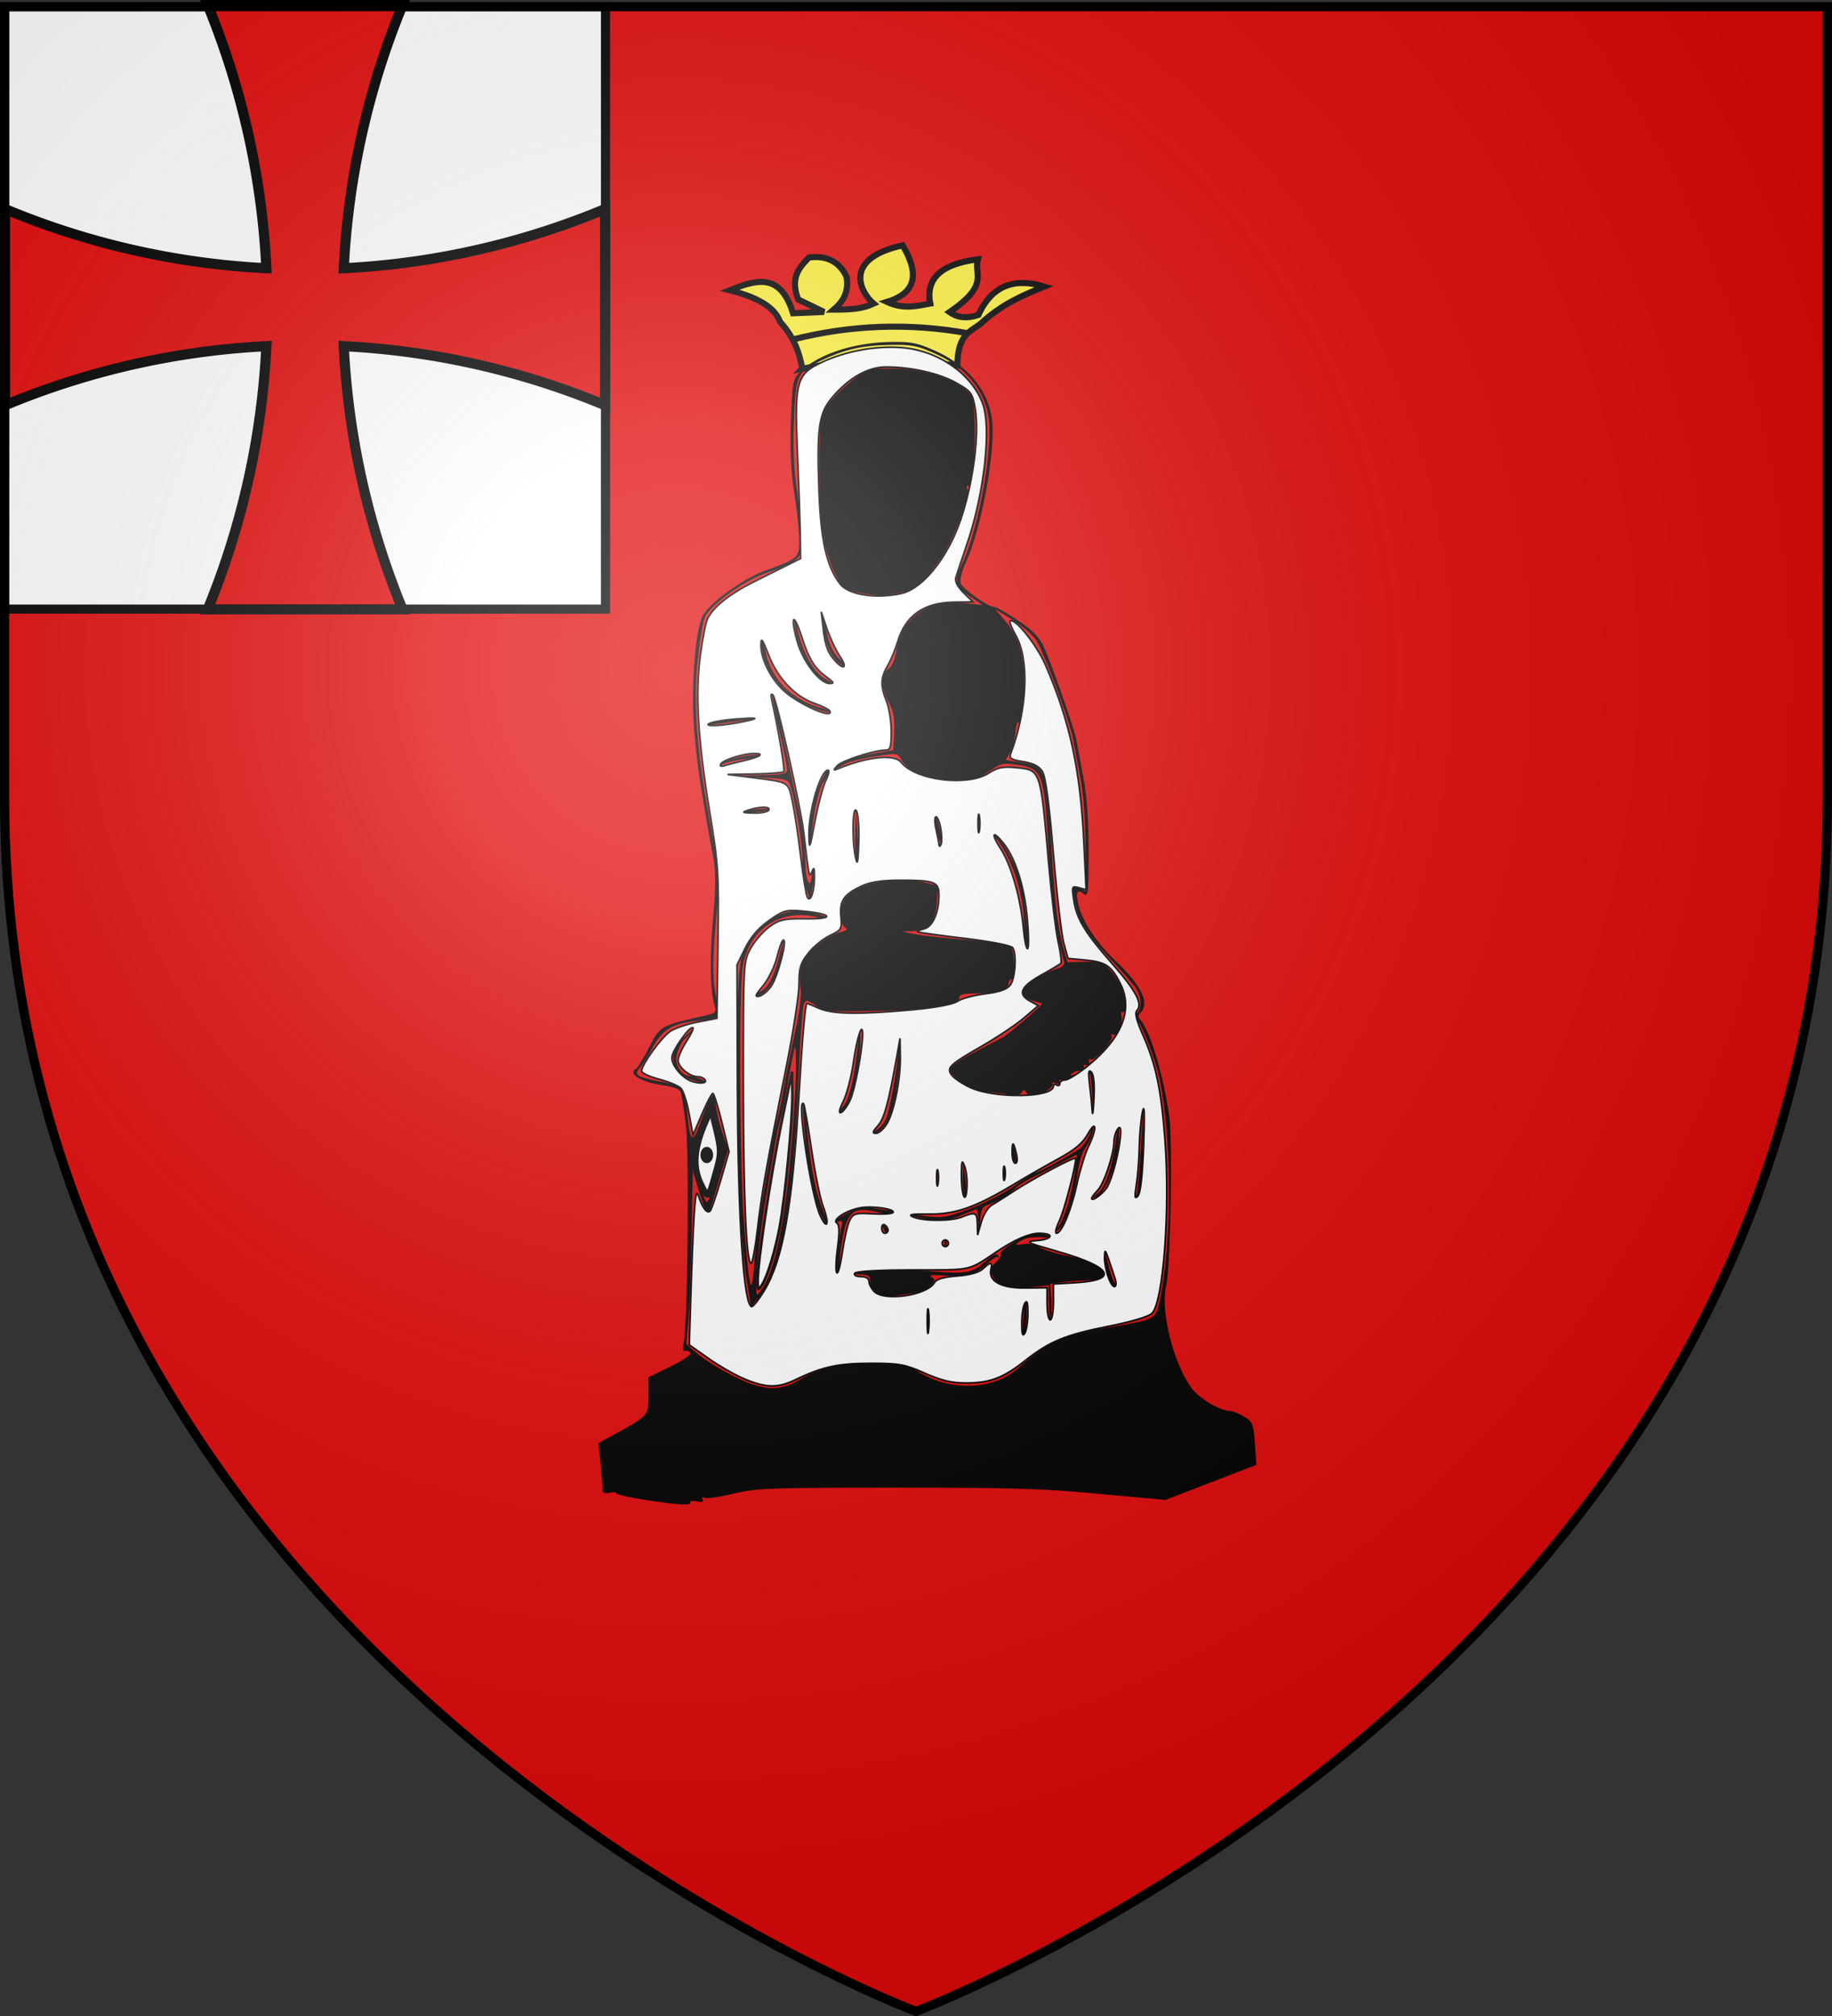
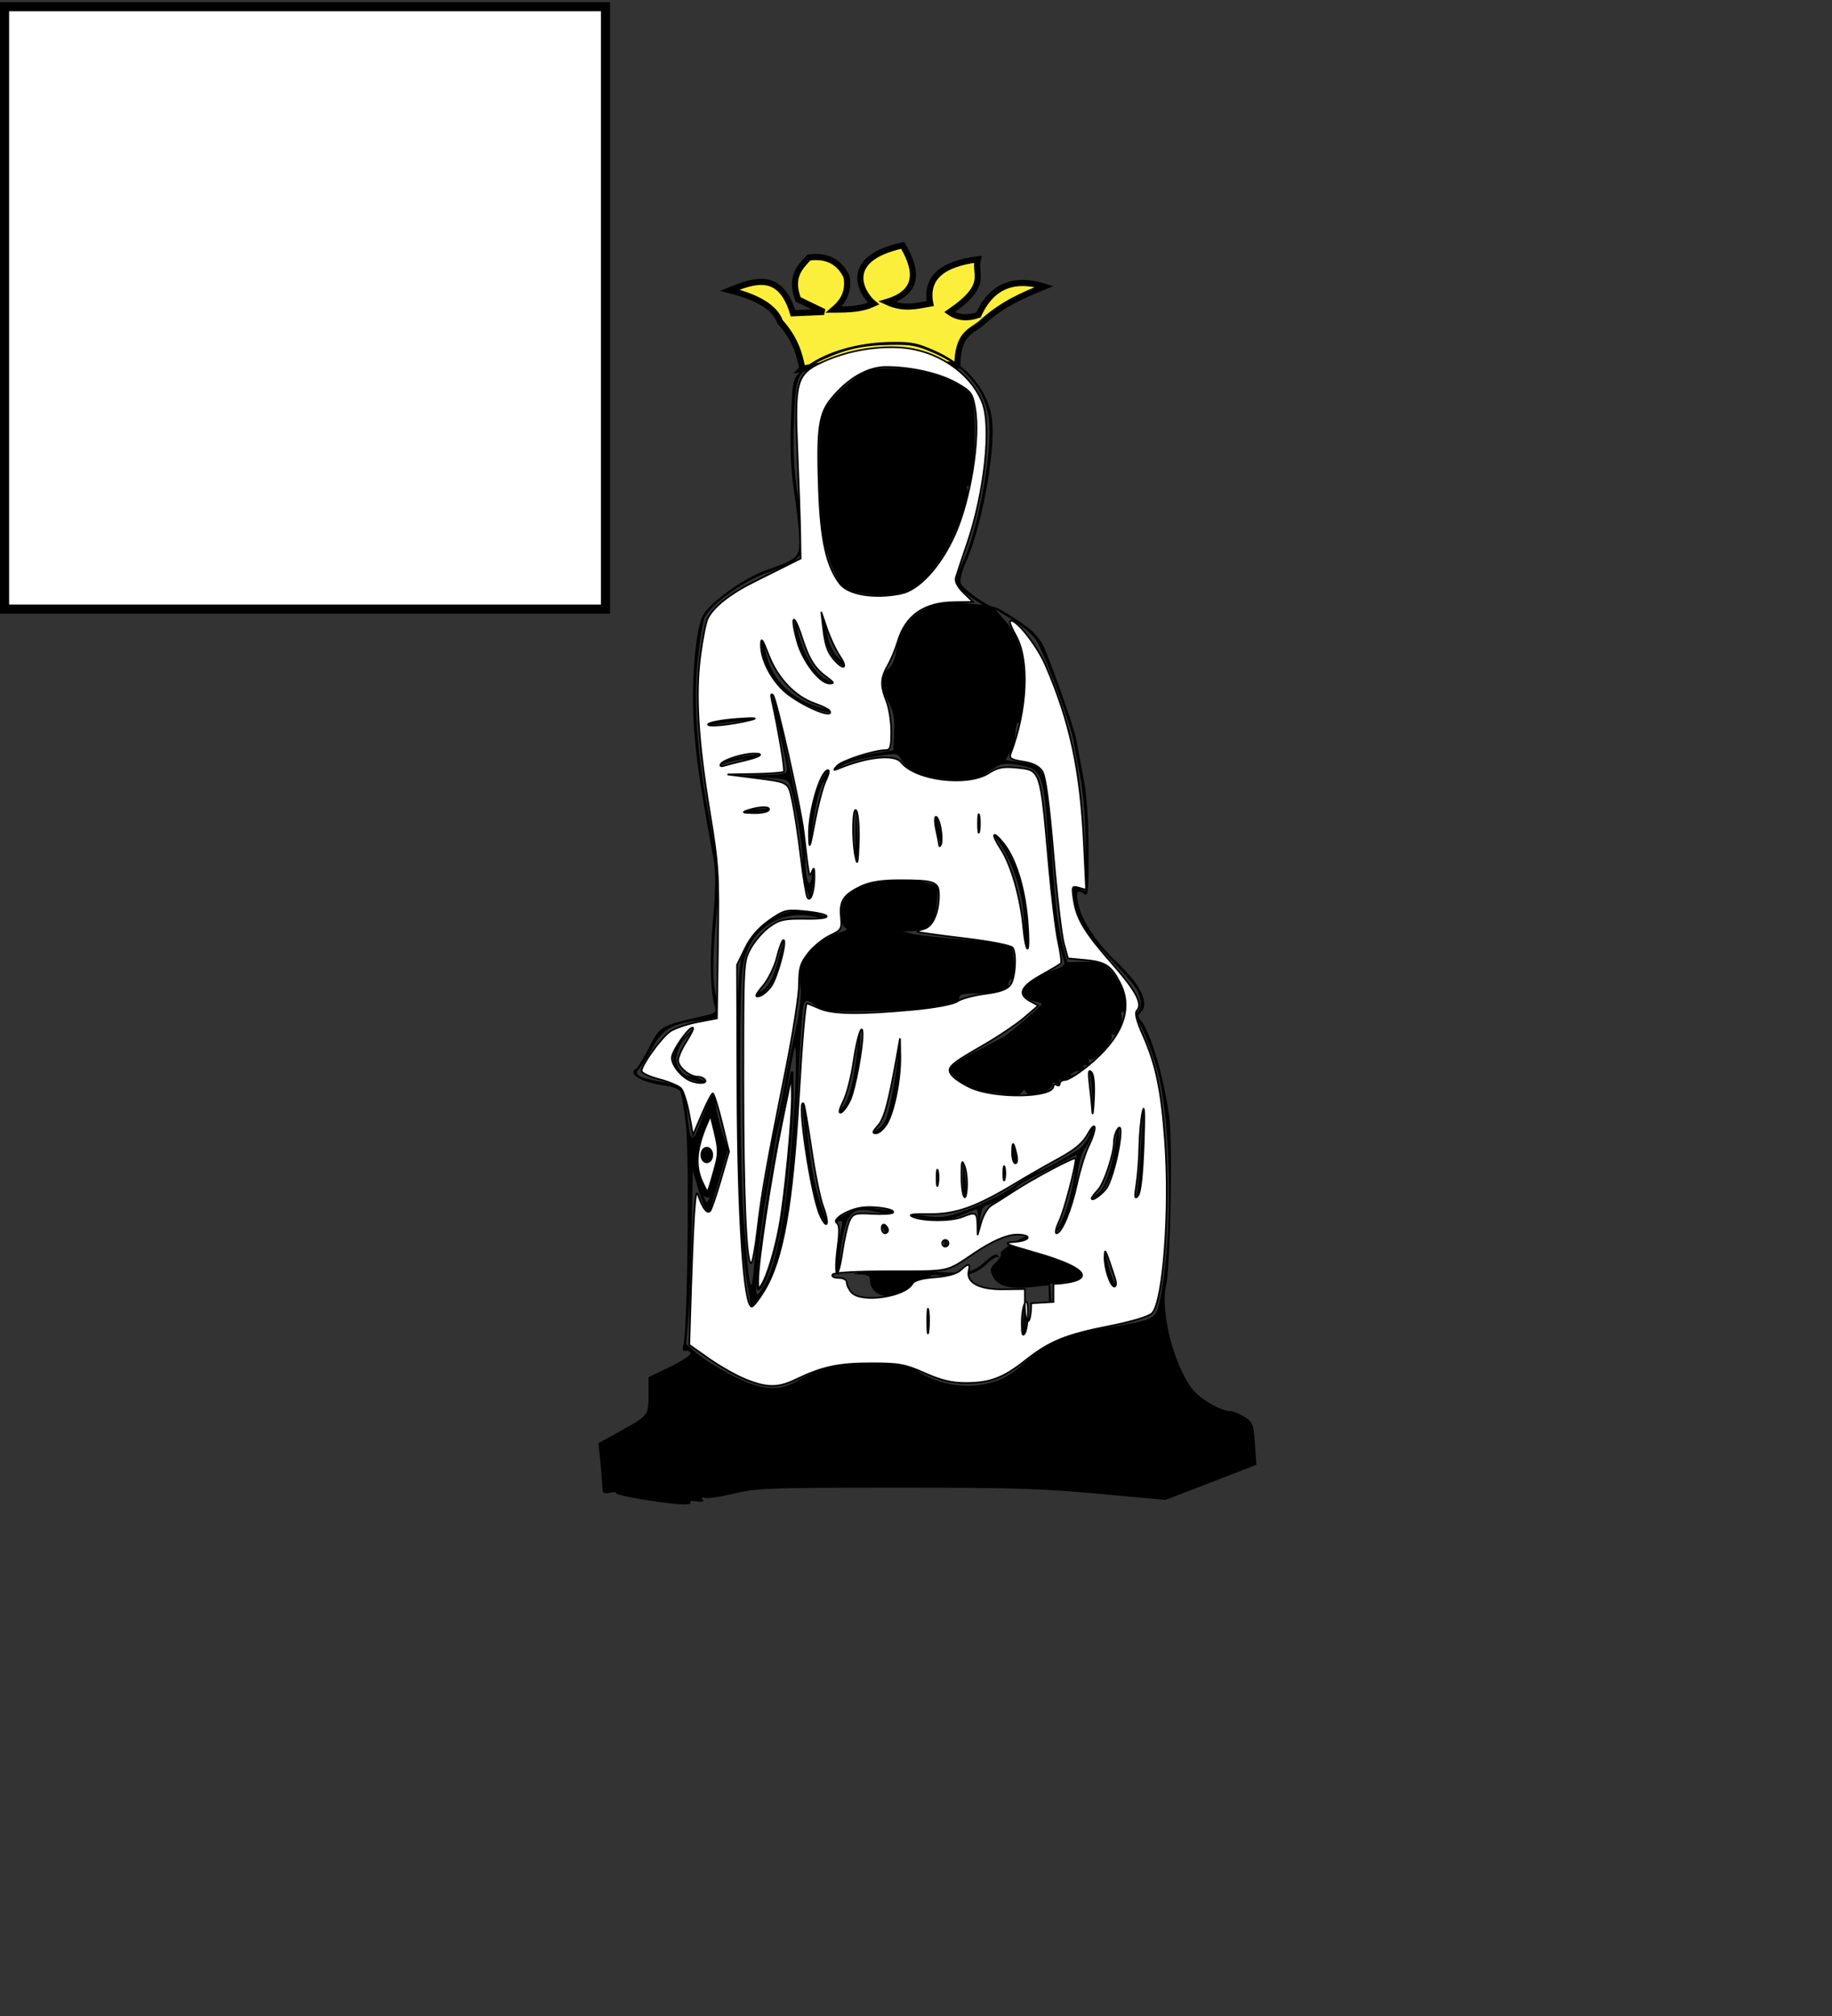
<svg xmlns="http://www.w3.org/2000/svg" xmlns:xlink="http://www.w3.org/1999/xlink" width="600" height="660" version="1.0">
  <rect width="100%" height="100%" fill="#333333" stroke="none" />
  <desc>Flag of Canton of Valais (Wallis)</desc>
  <defs>
    <radialGradient xlink:href="#a" id="b" cx="221.445" cy="226.331" r="300" fx="221.445" fy="226.331" gradientTransform="matrix(1.353 0 0 1.349 -77.63 -85.747)" gradientUnits="userSpaceOnUse" />
    <linearGradient id="a">
      <stop offset="0" style="stop-color:white;stop-opacity:.314" />
      <stop offset=".19" style="stop-color:white;stop-opacity:.251" />
      <stop offset=".6" style="stop-color:#6b6b6b;stop-opacity:.125" />
      <stop offset="1" style="stop-color:black;stop-opacity:.125" />
    </linearGradient>
  </defs>
  <g style="display:inline">
-     <path d="M300 658.5s298.5-112.32 298.5-397.772V2.176H1.5v258.552C1.5 546.18 300 658.5 300 658.5" style="fill:#e20909;fill-opacity:1;fill-rule:evenodd;stroke:none;stroke-width:1px;stroke-linecap:butt;stroke-linejoin:miter;stroke-opacity:1" />
    <g style="fill:#fcef3c;fill-opacity:1;stroke:#000;stroke-width:2.456;stroke-miterlimit:4;stroke-dasharray:none;stroke-opacity:1">
      <path d="M262.94 73.342c29.829 3.527 43.504 11.092 59.73 18.02 4.041-11.899 9.128-11.252 14.014-13.014 10.837-5.014 19.93-5.667 29.03-6.34-9.9-6.992-19.683-7.214-28.696 2.67-4.38.083-8.076-1.201-10.678-4.672 18.84-5.562 13.852-11.123 17.351-16.684-13.763-2.615-22.376.288-23.691 11.011-5.45-.768-10.9-.96-16.35-6.006 15.673.329 14.86-11.256 13.013-19.687-25.1-2.506-21.85 13.189-18.352 18.686-5.28.62-9.87-.692-16.017-2.67 4.456-1.854 8.089-4.738 9.01-11.011q-1.336-10.01-12.013-12.013c-4.807 2.637-9.735 5.113-9.343 14.682l8.342 8.009-12.013-3.337c.336-17.603-10.375-17.361-21.355-16.684 9.084 5.72 15.142 11.744 15.35 18.352 3.556 7.963 3.518 14.488 2.669 20.688z" style="fill:#fcef3c;fill-opacity:1;fill-rule:evenodd;stroke:#000;stroke-width:2.456;stroke-linecap:butt;stroke-linejoin:miter;stroke-miterlimit:4;stroke-dasharray:none;stroke-opacity:1" transform="rotate(-18 430.99 -63.631)scale(.814)" />
-       <path d="M262.94 60.996c23.905 1.59 46.503 7.975 67.738 19.354" style="fill:#fcef3c;fill-opacity:1;fill-rule:evenodd;stroke:#000;stroke-width:2.456;stroke-linecap:butt;stroke-linejoin:miter;stroke-miterlimit:4;stroke-dasharray:none;stroke-opacity:1" transform="rotate(-18 430.99 -63.631)scale(.814)" />
    </g>
  </g>
  <g style="display:inline">
    <path d="M682.248 183.747c.692-.11 1.717-.107 2.277.007s-.006.205-1.259.202c-1.252-.004-1.71-.098-1.018-.209" style="fill:#00f;fill-opacity:1;stroke:none;stroke-width:3;stroke-miterlimit:4;stroke-dasharray:none;stroke-opacity:1" transform="translate(-449.067 15.872)" />
    <path d="M659.606 475.031c-5.177-.835-9.13-1.777-8.785-2.093s-.523-.372-1.928-.124c-2.151.379-2.556.102-2.562-1.75-.004-1.211-.29-4.963-.636-8.339l-.628-6.136 6.432-3.544c9.912-5.461 9.96-5.52 9.96-12.178v-5.85l7.092-3.439c3.901-1.89 6.906-3.902 6.679-4.468-.228-.566-.981-.908-1.674-.759-.89.192-1.067-.489-.603-2.325 1.306-5.162 1.902-61.865.752-71.531-.617-5.177-1.396-10.075-1.732-10.884-.375-.9-2.433-1.715-5.311-2.101-7.463-1.001-12.213-3.807-9.278-5.48.531-.303 2.459-3.462 4.284-7.021 3.604-7.027 3.687-7.075 17.784-10.268 3.842-.87 4.307-1.244 3.753-3.024-1.529-4.919-1.756-15.264-.622-28.395.92-10.662.942-15.71.087-20.408-4.195-23.066-5.234-29.932-6.199-40.956-1.185-13.546.116-32.425 2.617-37.946 1.907-4.212 13.253-12.48 20.836-15.183 10.388-3.704 10.93-4.186 10.93-9.723 0-2.647-.733-9.61-1.629-15.471-1.166-7.635-1.481-14.442-1.11-23.996.506-12.976.594-13.408 3.284-15.998 5.885-5.668 17.563-9.429 29.697-9.564 6.55-.073 8.453.313 14.24 2.892 10.185 4.538 17.03 12.55 18.512 21.67 1.59 9.788-3.159 36.196-8.626 47.964-1.133 2.439-1.812 5.346-1.509 6.46.48 1.768 9.038 7.81 11.06 7.81 1.143 0 9.921 5.609 12.302 7.86 1.17 1.107 2.623 2.865 3.228 3.907 1.956 3.373 10.563 27.635 11.332 31.946.41 2.302 1.465 7.952 2.344 12.555 1.016 5.325 1.604 13.912 1.615 23.598.016 13.538-.153 15.096-1.519 14.05-2.38-1.822-2.863-.46-1.561 4.401 1.37 5.12 6.078 12.014 12.074 17.684 8.227 7.78 11.137 13.878 8.002 16.77-.819.756-.853 1.436-.114 2.28 3.28 3.74 7.42 17.43 9.508 31.428 1.172 7.853.438 49.324-.98 55.476-1.954 8.469 2.364 25.8 8.443 33.894 2.514 3.347 9.362 7.347 12.602 7.36.795.004 2.807.831 4.47 1.84 2.816 1.706 3.059 2.311 3.528 8.803l.504 6.971-14.894 5.74-14.894 5.74-21.9-2.01c-18.84-1.728-28.145-2.006-66.591-1.993-41.76.013-45.224.14-52.807 1.926-4.463 1.052-8.759 1.684-9.545 1.406-.89-.315-1.163-.109-.723.548.483.72-.129.907-1.933.589-1.452-.256-2.4-.108-2.106.33.763 1.14-4.712.808-15.552-.94m51.193-39.153c6.947-4.113 15.932-5.934 26.529-5.378 7.244.38 9.527.887 12.693 2.82 10.514 6.42 24.421 5.883 32.471-1.253 9.371-8.307 15.185-10.918 29.826-13.394 14.857-2.513 15.159-2.663 16.433-8.146 4.211-18.115 4.191-54.463-.04-73.731-1.31-5.96-5.503-16.887-7.243-18.873-.739-.843-.705-1.523.114-2.278 1.64-1.513 1.325-5.38-.67-8.258-.93-1.34-4.737-5.677-8.46-9.636-7.695-8.184-10.565-13.033-11.52-19.468-.65-4.372-.613-4.455 1.503-3.41l2.169 1.07-.018-14.215c-.01-8.761-.63-17.428-1.615-22.587a1416 1416 0 0 1-2.344-12.555c-1.114-6.241-9.937-29.777-12.468-33.257-1.213-1.666-4.674-4.55-7.693-6.407l-5.488-3.377 3.1 3.617c4.478 5.228 6.365 11.236 6.365 20.274 0 8.121-.812 13.79-1.887 13.18-.349-.199-.762 1.32-.918 3.374s-.943 4.908-1.746 6.342l-1.461 2.606 4.266.652c9.034 1.38 9.183 1.78 10.798 28.742 1.114 18.617 1.988 25.619 4.154 33.304l.981 3.483 5.713-.122c5.325-.113 5.907.092 8.549 3.012 2.873 3.176 4.8 7.912 4.811 11.823.003 1.181-.406 1.913-.908 1.627-.503-.287-.703.224-.445 1.135.627 2.211-1.4 6.978-2.66 6.259-.55-.313-.785-.024-.525.642.567 1.449-5.969 8.408-7.002 7.455-.395-.366-.568-.037-.383.73.186.773-.26 1.282-1 1.14-.733-.14-1.047.174-.696.698s.158 1.005-.429 1.07c-.587.063-1.483.168-1.991.232-.509.064-1.302.497-1.765.963-.493.497-.216.565.673.163.831-.376.617-.015-.476.802-1.093.816-2.59 1.27-3.328 1.01-.829-.294-1.065-.064-.62.602.5.744.136.87-1.177.405-1.044-.37-1.587-.385-1.207-.035 1.003.926-3.738 4.111-6.12 4.111-1.114 0-2.255-.523-2.537-1.162-.395-.899-.732-.872-1.484.12-.685.903-1.977 1.092-4.361.638-1.863-.355-5.02-.723-7.013-.818-4.645-.221-12-4.877-12-7.596 0-.684 3.462-3.06 7.693-5.28s8.528-4.489 9.548-5.04c2.096-1.133 13.282-10.737 12.806-10.995-.17-.092-1.67-.58-3.333-1.083-4.318-1.306-3.929-3.98 1.008-6.924 2.217-1.322 5.393-2.833 7.056-3.358 1.877-.591 2.865-1.457 2.604-2.28-2.443-7.724-4.172-20.118-5.159-36.983-1.449-24.753-1.986-26.265-9.762-27.482-4.46-.699-5.67-.557-7.946.93-6.075 3.967-6.867 4.172-14.708 3.815-8.257-.376-13.57-2.633-15.981-6.79-1.098-1.892-1.367-1.914-8.741-.73-4.185.67-8.667 1.86-9.96 2.641-1.294.782-2.709 1.415-3.144 1.407-.435-.01.647-.867 2.406-1.906 1.758-1.04 6.295-2.415 10.08-3.058l6.884-1.169.302-5.837c.228-4.407-.204-6.802-1.764-9.775-2.6-4.956-2.68-9.357-.198-10.971 1.123-.731 2.15-2.96 2.575-5.592 1.838-11.378 10.148-17.237 22.636-15.96l5.683.581-4.285-2.916c-4.854-3.304-5.136-4.637-2.28-10.785 5.415-11.653 10.153-38.107 8.57-47.845-1.47-9.05-7.617-16.337-17.48-20.724-5.854-2.603-7.67-2.967-14.349-2.87-8.947.13-14.577 1.308-21.72 4.543-9.264 4.196-9.573 4.805-10.167 20.064-.371 9.542-.056 16.351 1.11 23.984.896 5.862 1.629 12.843 1.629 15.514 0 5.676-1.327 6.856-11.938 10.62-7.695 2.731-18.618 10.72-20.131 14.725-.591 1.564-1.597 7.844-2.236 13.957-1.325 12.67-.312 28.534 3.005 47.06 1.099 6.139 2.51 14.09 3.137 17.672.839 4.792.848 9.652.034 18.419-1.452 15.647-1.394 22.464.24 28.277 1.508 5.36 1.372 5.496-6.385 6.39-8.217.946-11.495 2.86-14.611 8.531-1.616 2.94-3.621 6.104-4.456 7.03-1.983 2.2-.654 3.018 7.26 4.474 6.912 1.271 7.625 2.184 8.452 10.82.888 9.267 1.714 9.689 4.32 2.21 1.26-3.612 2.827-7.246 3.484-8.075 1.004-1.267 1.231-.933 1.425 2.097.127 1.983 1.088 6.218 2.137 9.412l1.905 5.808-2.542 8.57c-3.537 11.925-3.502 11.827-4.228 11.827-.807 0-4.596-11.993-3.97-12.57.248-.23 1.03 1.667 1.738 4.214s1.61 4.816 2.004 5.04c.395.225 1.88-3.436 3.3-8.135 2.468-8.167 2.513-8.75 1.038-13.195-.849-2.558-1.808-6.313-2.131-8.345l-.589-3.695-1.86 5.555c-1.022 3.055-2.407 6.392-3.077 7.415-.842 1.286-1.307 8.938-1.505 24.78-.158 12.607-.644 27.255-1.082 32.552l-.795 9.631 3.303 2.79c4.106 3.47 13.32 8.636 18.357 10.294 6.081 2.002 10.189 1.62 15.334-1.426m41.758-18.633c0-5.371.167-7.568.37-4.883.204 2.686.204 7.08 0 9.765s-.37.489-.37-4.882m31.586-.465c.608-8.505 1.146-9.803 1.157-2.79.005 3.069-.358 6.417-.807 7.44-.474 1.081-.62-.866-.35-4.65m8.501-5.468-.137-6.398-5.896.615c-7.004.731-10.829-.383-12.428-3.62-.993-2.011-.843-2.666 1.03-4.506 1.205-1.184 1.93-2.393 1.612-2.687-.89-.82 6.002-5.342 9.588-6.29 1.937-.513 4.051-.502 5.396.029 2.153.85 2.145.87-.31.777-4.814-.18-6.681.118-8.532 1.366-1.678 1.133-1.544 1.213 1.36.82 1.958-.266 3.895.089 4.944.903.948.737 5.126 2.058 9.284 2.937 8.456 1.787 12.76 4.17 11.782 6.522-.432 1.04-1.858 1.514-4.553 1.514-2.158 0-5.914.251-8.348.559l-4.425.558.34 4.43c.187 2.437.136 5.43-.115 6.65-.25 1.22-.516-.66-.592-4.18m-98.743-6.28c-2.287-13.758-3.476-37.307-3.397-67.306.097-36.686.434-40.713 3.783-45.185 6.937-9.264 13.567-11.918 22.717-9.096 5.476 1.69 5.736 2.706.298 1.164-12.633-3.582-23.784 4.1-25.127 17.31-1.118 10.992-.786 65.282.5 81.844 1.815 23.36 2.488 26.1 3.43 13.95.416-5.37 1.672-14.996 2.791-21.39s2.395-13.928 2.836-16.741 1.282-6.79 1.87-8.835c.59-2.046 1.596-6.86 2.238-10.696s2.253-11.872 3.582-17.858c1.59-7.165 2.206-12.288 1.804-14.997-.345-2.32-.087-5.582.593-7.481 1.357-3.793 8.06-9.373 12.492-10.4 1.575-.364 2.428-.92 1.895-1.237-1.827-1.085-2.392-4.792-1.226-8.05.854-2.389 2.292-3.793 5.365-5.24 5.113-2.41 15.618-3.258 21.661-1.75l4.358 1.088-.455 5.67c-.513 6.399-2.827 8.969-8.26 9.177l-3.025.116 3.528.778c1.94.429 9.652 1.29 17.137 1.913s14.078 1.462 14.65 1.862c1.38.967 1.825 11.067.487 11.067-.563 0-1.024.639-1.024 1.419 0 1.967-4.166 3.232-10.65 3.232-4.083 0-5.479.339-5.479 1.332 0 .733-.794 1.541-1.764 1.796-6.047 1.59-14.659 2.42-27.47 2.65-13.765.246-14.801.14-17.787-1.822-2.93-1.926-3.227-1.96-3.905-.463-.403.892-1.104 10.202-1.557 20.688-2.023 46.767-5.625 66.561-13.857 76.141l-1.893 2.203zm5.714-.575c2.594-4.744 4.804-13.493 6.637-26.274 1.75-12.2 3.646-37.49 3.486-46.486-.1-5.616-.167-5.788-.908-2.341-.44 2.046-1.329 6.859-1.975 10.695s-1.656 8.65-2.244 10.696-1.43 6.022-1.872 8.835c-.441 2.813-1.722 10.347-2.847 16.74-2.153 12.242-3.876 31.622-2.811 31.622.345 0 1.485-1.57 2.534-3.487m36.669 2.972c-1.28-.826-2.245-2.427-2.245-3.723 0-2.033-.45-2.285-4.284-2.397-2.483-.073-.47-.487 4.788-.984 5.294-.501 13.03-.526 18.572-.06 12.29 1.034 14.393.683 18.627-3.11 2.489-2.23 3.727-2.813 4.238-1.993.397.636.387.88-.022.543-.409-.338-2.022.62-3.586 2.13-3.543 3.42-7.154 4.408-14.188 3.878-3.893-.292-5.066-.139-4.023.527 1.266.81 1.212 1.206-.39 2.84-1.025 1.043-3.275 2.096-5.001 2.337s-4.736.67-6.69.951c-2.353.34-4.309.022-5.796-.939m76.406-4.097c-.581-1.003-1.278-3.828-1.549-6.278l-.492-4.455 1.289 5.115c.708 2.813 1.643 5.638 2.077 6.278s.55 1.162.26 1.162-1.003-.82-1.585-1.822m-89.377-8.176c.36-3.453.947-7.497 1.303-8.987.542-2.263.375-2.613-1.012-2.122-3.08 1.09-1.692-.19 2.9-2.672 3.543-1.916 5.288-2.325 7.813-1.831 1.788.349 4.475.709 5.972.8 1.53.092 2.34.516 1.85.968s-3.08.281-5.915-.39c-7.594-1.795-9.561-.262-11.232 8.75-.712 3.841-1.072 8.06-.8 9.373.272 1.314.039 2.389-.52 2.389-.644 0-.775-2.286-.359-6.278m35.079-3.952c0-1.28.229-1.802.508-1.163.28.64.28 1.686 0 2.325s-.508.116-.508-1.162m-19.692-4.222c-.973-2.338-.686-2.942.503-1.056.588.933.857 1.893.598 2.132-.26.24-.755-.244-1.1-1.076m30.803-2.986c-.1-2.174-.359-3.953-.575-3.953-.217 0-2.372.828-4.789 1.84-5.254 2.2-8.751 2.305-15.483.47-3.208-.875-3.758-1.18-1.512-.84 10.481 1.587 10.754 1.565 19.28-1.549 4.643-1.696 11.304-5.092 14.803-7.547 3.498-2.456 6.732-4.465 7.186-4.465.853 0 9.87-4.88 13.998-7.577 1.29-.842 3-3.353 3.802-5.58 1.316-3.655 1.405-3.732.919-.793-.297 1.79-1.399 4.336-2.449 5.658-1.065 1.341-2.202 4.836-2.572 7.906-.908 7.527-4.18 17.539-6.24 19.097-1.585 1.199-1.591 1.129-.09-1.04 2.076-3 4.456-11.084 5.307-18.029l.67-5.473-4.877 2.558a553 553 0 0 1-9.414 4.805c-2.495 1.236-4.995 2.757-5.556 3.38-1.577 1.753-6.84 4.986-9.28 5.7-1.762.516-2.27 1.505-2.57 5.014l-.376 4.37zm-50.935-.93c-2.429-4.406-4.6-14.217-5.762-26.031-.616-6.261-.922-11.911-.681-12.556.24-.645.752 2.594 1.136 7.198 1.112 13.316 2.673 21.873 5.135 28.13 2.428 6.173 2.497 7.476.172 3.259m46.342-7.244c-.346-.831-.557-3.884-.47-6.783l.158-5.272.655 6.51c.701 6.98.643 7.917-.343 5.545m-9.37-5.544c-.005-3.581.174-5.16.396-3.509s.227 4.58.008 6.51c-.218 1.93-.4.58-.405-3.001m52.83 4.703c2.6-1.771 4.885-8.332 6.174-17.724.639-4.656.925-5.45 1.003-2.79.264 8.91-4.046 20.61-7.98 21.661-.798.213-.437-.303.803-1.147m12.846.543c.429-.695 1.138-8.228 1.576-16.74l.796-15.478-.28 15.636c-.203 11.258-.644 15.946-1.576 16.741-1.014.865-1.126.83-.516-.159m-43.528-7.572c0-2.813.19-3.964.42-2.557.231 1.406.231 3.708 0 5.115-.23 1.407-.42.256-.42-2.558m3.35-4.22c-.345-.832-.576-2.629-.512-3.994.087-1.858.313-1.547.902 1.24.835 3.952.651 5.254-.39 2.753m-101.434-1.36c0-1.736.269-1.984 1.21-1.116.94.868.94 1.364 0 2.232-.941.868-1.21.62-1.21-1.116m56.76-8.474c1-.537 2.29-2.094 2.867-3.459 1.335-3.164 3.823-17.01 4.038-22.478.15-3.769.208-3.863.59-.945.476 3.634-1.282 16.43-2.941 21.405-1.203 3.608-3.576 6.526-5.27 6.483-.608-.016-.286-.468.715-1.006m70.456-9.818c-.11-3.667-.461-7.434-.78-8.37-.54-1.584-.5-1.59.548-.086.662.95.985 4.408.78 8.37l-.347 6.753zm-81.943 2.565c2.197-2.027 3.888-8.652 5.056-19.812.698-6.661.821-7.013.91-2.593.208 10.437-3.718 24.181-6.908 24.181-.541 0-.118-.8.942-1.776m-48.513-8.793c-4.556-1.308-6.766-3.81-6.809-7.709-.024-2.209 1.026-3.946 4.253-7.038 2.356-2.258 3.377-3.034 2.268-1.726-1.11 1.31-2.289 2.593-2.622 2.853-1.362 1.065-2.92 4.672-2.89 6.69.038 2.575 2.163 5.393 4.11 5.45.771.024 2.763.618 4.426 1.32 3.663 1.548 2.365 1.623-2.736.16m21.498-28.957c2.943-1.476 4.61-4.623 6.569-12.4l1.327-5.271-.56 4.65c-.958 7.968-5.152 14.56-9.147 14.378-.452-.02.363-.63 1.81-1.357m87.253-15.036c-.37-.341-.672-3.593-.672-7.227 0-9.667-4.072-21.937-9.432-28.425-.987-1.194-.913-1.222.513-.193 1.957 1.41 6.23 9.302 7.91 14.609.872 2.755 3.002 21.856 2.437 21.856-.046 0-.387-.28-.756-.62m-71.993-18.862c-.693-2.057-1.26-6.287-1.26-9.4 0-5.17-2.182-18.438-3.968-24.13-.7-2.23-1.14-2.347-10.73-2.843l-10-.517 9.829-.18c8.716-.16 9.829-.37 9.829-1.853 0-.92-1.147-6.668-2.549-12.774-1.401-6.107-2.422-11.702-2.268-12.434s1.543 4.702 3.085 12.077c2.82 13.476 3.53 16.834 6.284 29.684.822 3.836 1.495 10.01 1.495 13.718.001 6.894 1.888 9.727 2.168 3.255.1-2.303.277-2.698.521-1.162.203 1.279.022 4.12-.403 6.312l-.773 3.987zm16.506-7.99c-.346-.831-.552-5.558-.457-10.503l.172-8.992.637 10.23c.675 10.84.644 11.66-.352 9.265m-15.61-7.001c-.178-6.59 1.514-15.097 4.011-20.167 1.071-2.174 2.149-3.953 2.395-3.953.552 0-.538 2.919-1.564 4.185-1.448 1.79-3.173 9.325-3.934 17.185-.659 6.811-.787 7.198-.907 2.75m42.278-2.41c-.592-1.965-1.04-4.62-.997-5.9.043-1.278.669.187 1.39 3.256 1.488 6.327 1.232 8.046-.393 2.645m13.356-3.574c-.004-3.58.174-5.16.397-3.508.223 1.65.226 4.58.008 6.51s-.4.579-.405-3.002m-77.447-4.194c1.932-.757 10.36-1.278 9.492-.586-.23.184-2.915.569-5.964.855-3.45.324-4.783.223-3.528-.27m-6.223-16.138c1.81-1.345 11.441-3.064 12.37-2.208.26.24-1.89.725-4.776 1.078s-6.19 1.06-7.342 1.57c-1.973.875-1.988.85-.252-.44m-4.455-12.704c1.335-.528 5.871-1.137 10.08-1.355l7.654-.397-6.778.807c-3.728.443-8.265 1.053-10.08 1.355-2.931.487-3.03.44-.876-.41m31.21-6.305c-7.058-3.402-12.355-9.792-13.864-16.724-.618-2.84-.937-5.336-.708-5.547s.965 2.055 1.635 5.036c2.106 9.357 8.304 15.577 18.437 18.5 2.491.72 3.33 1.24 2.057 1.277-1.185.034-4.585-1.11-7.557-2.542m4.868-8.579c-3.615-2.623-7.514-10.633-8.136-16.718-.512-4.996-.49-4.966.92 1.29 1.693 7.512 5.467 13.936 9.32 15.865 1.505.754 2.232 1.388 1.613 1.409-.618.02-2.29-.81-3.717-1.846m5.782-5.288c-2.559-2.36-4.289-6.77-4.88-12.436-.562-5.39-.127-4.362 1.582 3.737.722 3.425 1.982 5.9 3.903 7.673 1.56 1.44 2.45 2.617 1.977 2.617-.472 0-1.634-.716-2.582-1.591m6.54-22.772c-4.24-.819-4.827-1.286-7.171-5.703-1.405-2.646-3.183-7.95-3.952-11.786-1.506-7.517-1.915-34.483-.606-39.992.816-3.436 5.854-9.056 11.904-13.281 3.194-2.23 4.518-2.53 11.161-2.53 10.842 0 23.189 4.381 26 9.226 1.956 3.373.948 30.462-1.091 29.299-.473-.27-.61.109-.306.84 1.011 2.433-4.857 17.684-8.917 23.175-6.423 8.687-7.814 9.854-12.946 10.87-5.75 1.137-7.66 1.121-14.077-.118" style="fill:#000" transform="translate(-449.067 15.872)" />
    <path d="M695.883 280.262c-.01-.796.085-1.18.21-.853s.132.977.016 1.446c-.115.47-.217.202-.226-.593" style="fill:#00f;fill-opacity:1;stroke:none;stroke-width:3;stroke-miterlimit:4;stroke-dasharray:none;stroke-opacity:1" transform="translate(-449.067 15.872)" />
-     <path d="M693.274 435.736c-3.026-1.218-8.416-4.264-11.979-6.769l-6.476-4.554.2-6.537c1.115-36.25 1.709-45.64 2.69-42.535 1.32 4.176 2.95 6.332 3.949 5.228.43-.476 1.997-5.037 3.483-10.137l2.7-9.272-2.328-9.545c-1.281-5.25-2.627-9.544-2.99-9.544s-1.973 3.068-3.575 6.817l-2.914 6.818-1.26-6.917c-.694-3.804-1.904-7.576-2.691-8.383s-4.009-2.142-7.16-2.968-5.728-2.046-5.728-2.71c0-2.019 6.452-10.933 9.357-12.926 1.5-1.03 5.561-2.413 9.023-3.074l6.294-1.201.344-24.544c.322-23.071.16-25.652-2.696-43.02-3.87-23.524-4.771-38.615-3.068-51.356.72-5.39 1.797-10.78 2.394-11.98 1.922-3.865 7.327-8.135 15.329-12.11 4.296-2.134 9.452-4.703 11.457-5.71l3.646-1.829-.125-8.174c-.07-4.496-.481-16.52-.916-26.718-.987-23.165-.347-25.48 8.136-29.408 7.667-3.551 16.901-5.29 25.417-4.786 11.933.706 23.05 8.116 26.99 17.99 3.092 7.75.765 29.432-4.96 46.2-1.741 5.1-3.412 10.129-3.714 11.174-.347 1.202.579 3.004 2.521 4.908l3.07 3.009-6.335.098c-9.77.151-15.761 4.402-18.313 12.992-.713 2.4-2.177 5.894-3.253 7.765-2.366 4.11-2.448 6.555-.395 11.702.86 2.154 1.563 6.631 1.563 9.95 0 5.072-.298 6.035-1.865 6.035-3.73 0-14.32 3.419-15.843 5.114-1.405 1.566-1.352 1.655.521.887 9.535-3.907 18.267-4.766 20.444-2.01 4.673 5.914 21.774 8.006 28.716 3.513 2.83-1.832 4.683-2.202 8.89-1.779 8.168.822 7.944.156 10.736 31.909.897 10.199 2.273 21.486 3.058 25.082s1.2 6.777.923 7.068c-.278.291-3.169 2.012-6.424 3.825-6.758 3.762-7.872 6.263-3.79 8.503l2.788 1.53-4.6 3.947c-2.53 2.17-8.56 6.223-13.4 9.004-11.243 6.46-12.228 7.408-10.274 9.886.81 1.027 3.509 2.813 5.997 3.969 8.01 3.719 27.245 3.387 27.245-.47 0-.563.468-.72 1.041-.35.573.371 1.042.155 1.042-.48 0-.636.777-1.156 1.726-1.156.95 0 4.234-2.025 7.299-4.501 11.229-9.073 15.03-18.379 10.938-26.779-2.939-6.032-4.855-7.365-11.489-7.99l-5.787-.545-1.36-4.909c-.747-2.7-2.286-15.912-3.42-29.361-1.407-16.692-2.553-25.238-3.61-26.928-1.071-1.712-3.02-2.707-6.318-3.225-3.845-.604-4.639-1.093-4.095-2.524 5.5-14.474 6.214-30.8 1.7-38.814-1.284-2.278-2.13-4.356-1.88-4.618 1.376-1.441 8.686 7.604 11.626 14.386 7.978 18.405 11.405 34.255 12.546 58.024l.743 15.481-2.386-.653c-2.29-.628-2.356-.465-1.659 4.103.946 6.197 3.635 10.607 12.879 21.12 7.58 8.622 9.799 12.902 7.781 15.015-.732.767-.129 3.238 1.911 7.829 4.336 9.758 6.058 17.9 7.298 34.502 1.704 22.834-.529 52.863-4.22 56.727-1.046 1.096-6.614 2.77-14.151 4.256-14.254 2.81-19.406 4.927-27.438 11.278-7.184 5.68-11.45 7.291-19.362 7.315-4.637.013-8.123-.819-13.51-3.225-6.45-2.88-8.43-3.242-17.708-3.231-10.617.012-15.878 1.153-24.507 5.315-5.828 2.81-9.418 2.807-16.439-.019zm59.889-22.508c-.238-1.64-.428-.035-.422 3.565s.2 4.94.432 2.98.227-4.906-.01-6.545zm32.555.837c0-3.567-.276-4.461-1.01-3.272-.555.9-1.01 3.845-1.01 6.545 0 3.567.276 4.462 1.01 3.272.555-.9 1.01-3.845 1.01-6.545zm8.365-3.694v-5.877l7.272-.43c14.424-.854 11.988-5.141-5.803-10.212-10.44-2.976-11.005-3.267-6.938-3.575 5.338-.404 5.952-2.391.74-2.391-3.21 0-8.045 2.1-13.901 6.04-9.423 6.336-7.646 5.95-27.4 5.955-11.157.002-18.681.434-19.07 1.095-.366.618.51 1.09 2.021 1.09 1.616 0 2.666.614 2.666 1.559 0 .857.736 2.33 1.636 3.272 3.296 3.452 17.49 1.34 19.87-2.956.577-1.04 3.153-1.768 7.359-2.077 4.08-.3 7.19-1.157 8.415-2.319 2.494-2.364 3.27-2.332 2.66.11-.967 3.872 3.35 6.237 11.213 6.146l7.176-.084v5.265c0 2.896.47 5.265 1.042 5.265s1.042-2.644 1.042-5.876zm-94.72-3.669c6.158-10.146 9.265-27.636 11.383-64.086 1.068-18.372 2.077-29.998 2.605-29.998.15 0 1.956.736 4.013 1.636 4.391 1.922 13.03 2.056 30.367.472 7.59-.693 13.432-1.778 14.874-2.762 1.305-.89 5.411-2.003 9.124-2.47 4.78-.603 7.193-1.465 8.27-2.954 1.605-2.224 2.093-9.939.766-12.125-.453-.747-7.165-2.06-15.868-3.102-8.296-.995-15.222-1.949-15.392-2.12s.838-.613 2.24-.981c2.838-.746 4.84-5.33 4.84-11.081 0-4.325-1.406-4.847-13.02-4.835-5.821.007-9.589.608-12.5 1.994-5.724 2.727-7.067 4.74-6.598 9.893.374 4.112.192 4.425-3.621 6.226-2.209 1.043-5.383 3.634-7.054 5.757-2.576 3.272-3.038 4.812-3.038 10.126 0 3.446-1.896 15.729-4.213 27.295-6.457 32.228-8.022 41.05-9.411 53.05-.704 6.087-1.633 11.066-2.064 11.066-1.594 0-2.54-22.333-2.54-59.996 0-38.428.018-38.758 2.4-43.106 1.319-2.41 4.102-5.601 6.185-7.09 3.3-2.36 4.85-2.693 12.059-2.586 9.477.141 8.635-1.617-1.214-2.533-5.39-.502-6.327-.238-11.053 3.112-3.512 2.49-6.012 5.4-7.812 9.093l-2.648 5.432.133 40.383c.139 42.359 2.051 71.472 4.695 71.472.52 0 2.362-2.332 4.092-5.182zm114.952-3.818c-.407-1.35-1.343-4.172-2.08-6.272-1.226-3.492-1.346-3.576-1.413-.98-.095 3.651 1.916 9.707 3.223 9.707.572 0 .69-1.064.27-2.455zm-86.933-19.288c1.114-2.18 1.91-2.406 7.329-2.08 3.343.202 6.4.032 6.791-.379 1.109-1.16-6.48-2.316-10.605-1.615-4.583.779-9.454 3.92-7.77 5.01.852.55.93 2.772.273 7.789-1.32 10.085.043 11.9 1.507 2.006.674-4.557 1.788-9.385 2.475-10.73zm32.328 7.562c0-.6-.47-1.09-1.042-1.09s-1.042.49-1.042 1.09.47 1.09 1.042 1.09 1.042-.49 1.042-1.09zm-19.79-4.299c0-.564-.47-1.33-1.042-1.7-.573-.371-1.042.09-1.042 1.026 0 .935.469 1.7 1.042 1.7.572 0 1.041-.461 1.041-1.026zm33.853-8.115c1.145-.658 4.425-2.735 7.29-4.616 6.49-4.262 20.31-11.572 20.31-10.743 0 2.744-3.78 17.143-5.357 20.41-1.087 2.25-1.507 4.09-.934 4.09 1.709 0 4.876-7.638 6.724-16.214.951-4.418 2.65-9.92 3.774-12.228 2.84-5.829 2.627-9.242-.251-4.042-1.64 2.965-4.231 5.14-9.61 8.067-4.051 2.204-10.412 5.846-14.136 8.093-12.854 7.755-19.482 10.119-28.123 10.03-6.017-.062-7.227.16-5.265.97 3.473 1.43 12.431 1.41 16.01-.035 4.36-1.763 4.872-1.52 4.96 2.36l.08 3.545 1.223-4.246c.673-2.335 2.16-4.783 3.305-5.44zm-55.151.243c-.937-2.453-2.645-10.887-3.794-18.74-1.15-7.855-2.302-14.503-2.561-14.774-2.43-2.545 2.318 29.772 5.362 36.489 2.407 5.311 3.224 2.863.993-2.975zm46.41-12.957c-.898-2.357-1.032-2.061-1.09 2.404-.09 6.874 1.384 10.696 1.806 4.686.17-2.421-.152-5.612-.715-7.09zm46.8 6.5c3.11-6.085 5.953-23.111 3.083-18.46-.556.9-1.017 2.651-1.026 3.892-.029 4.097-3.22 13.644-5.281 15.803-1.115 1.167-2.026 2.384-2.026 2.705 0 1.28 4.19-1.864 5.25-3.94zm11.794-13.551c.377-10.191.254-13.82-.368-10.909-.513 2.4-.987 7.554-1.054 11.454s-.493 9.454-.947 12.343c-.666 4.244-.572 4.978.49 3.818.868-.947 1.507-6.621 1.88-16.706zm-67.367 8.44c-.26-1.042-.465.068-.453 2.468.011 2.4.225 3.253.474 1.896.25-1.357.24-3.32-.021-4.363zm21.876-1.077c-.262-1.05-.476-.191-.476 1.909s.214 2.958.476 1.909.262-2.768 0-3.818zm3.842-4.364c-.98-4.282-1.435-4.426-1.435-.454 0 1.9.477 3.454 1.061 3.454.63 0 .782-1.219.374-3zm-42.52-9.791c2.422-3.872 4.578-14.54 4.469-22.116l-.087-6-.972 5.455c-2.794 15.669-4.187 20.805-6.274 23.132-1.784 1.989-1.912 2.503-.62 2.503.892 0 2.46-1.339 3.484-2.974zm67.04-17.099c-.936-.914-1.071.066-.571 4.135.36 2.934.748 6.86.86 8.727s.37.005.572-4.135c.236-4.84-.07-7.956-.86-8.727zm-78.935 9.086c1.542-3.381 4.024-16.55 4.024-21.347 0-4.631-1.848.867-2.982 8.87-.679 4.793-2.176 10.607-3.327 12.92-1.376 2.765-1.635 4.049-.756 3.75.735-.25 2.104-2.137 3.041-4.193zm-47.535-6.467c-.354-.6-1.45-1.09-2.434-1.09-2.678 0-6.42-3.127-6.42-5.364 0-1.083 1.195-3.812 2.656-6.066 1.46-2.254 2.46-4.302 2.222-4.552-.95-.995-6.961 7.492-6.961 9.83 0 2.48 3.252 6.415 6.25 7.563 2.648 1.014 5.365.828 4.687-.32zm21.61-30.68c2.111-2.965 5.338-15.135 4.012-15.135-.413 0-1.363 2.504-2.112 5.563-.755 3.087-2.791 7.268-4.574 9.395-2.532 3.02-2.805 3.748-1.29 3.436 1.058-.217 2.842-1.684 3.963-3.259zm83.89-22.171c-.97-10.571-3.884-19.788-7.8-24.66-3.633-4.523-4.24-3.237-.89 1.886 3.381 5.172 6.481 15.997 7.368 25.73.369 4.055 1.01 7.153 1.425 6.885.414-.268.368-4.697-.104-9.841zm-69.711-13.69c0-3.01-.178-3.356-.84-1.636-.872 2.263-.926 2.004-2.702-13.09-.976-8.29-8.862-43.483-10.022-44.724-.668-.715-.812-.151-.416 1.637 2.225 10.044 4.38 22.933 3.916 23.419-.304.318-4.576.65-9.493.737l-8.94.158 7.811 1.002c12.631 1.62 11.986 1.252 13.407 7.653.703 3.165 1.937 11.29 2.743 18.053s1.801 12.867 2.212 13.563c1.04 1.763 2.324-1.978 2.324-6.771zm13.763-21.558c-1.295-2.327-1.555 9.407-.336 15.15.626 2.951.841 2.002 1.085-4.787.168-4.657-.17-9.32-.75-10.363zm-10.033-9.95c.923-1.87 1.25-3.398.728-3.398-2.483 0-6.432 13.386-6.275 21.271.101 5.07.241 4.752 1.99-4.511 1.034-5.481 2.635-11.494 3.557-13.363zm37.618 15.633c-.37-2.068-1.072-3.76-1.558-3.76-.487 0-.477 1.841.022 4.091s.955 4.582 1.014 5.182.352.45.651-.332.241-3.113-.13-5.181zm12.655-4.032c-.248-1.35-.451-.246-.451 2.454s.203 3.805.451 2.455.248-3.56 0-4.91zm-68.96-1.909c.75-1.271-2.98-1.271-6.77 0-2.224.746-1.967.89 1.76.982 2.402.06 4.656-.382 5.01-.982zm-7.991-16.225c5.262-1.208 6.812-2.322 3.217-2.313-3.604.009-10.133 2.051-10.943 3.424-.435.738.03.938 1.264.545 1.075-.342 3.982-1.087 6.462-1.656zm2.262-13.321c2.474-.634.968-.737-4.687-.323-4.583.336-8.802 1.088-9.375 1.672-1.123 1.145 7.58.31 14.062-1.35zm25.633-2.986c-.291-.494-2.467-1.568-4.834-2.386-6.428-2.222-12.14-8.206-15.086-15.806-2.102-5.42-2.543-5.995-2.563-3.344-.04 5.254 4.026 12.575 9.054 16.3 5.976 4.427 15.037 7.96 13.43 5.236zm-.663-10.795c-4.232-3.082-6.029-5.933-8.44-13.396-2.699-8.347-3.898-7.105-1.496 1.549 1.802 6.49 7.378 13.722 10.58 13.722 1.631 0 1.531-.291-.644-1.875zm4.055-7.057c-1.3-1.913-3.21-5.962-4.245-9l-1.88-5.52.631 5.454c.677 5.844 1.54 8.1 4.14 10.823 2.89 3.027 3.802 1.844 1.354-1.757zm19.93-20.468c5.968-1.202 12.983-8.838 17.676-19.242 5.172-11.464 8.4-31.554 6.668-41.491-.856-4.909-1.322-5.538-6.109-8.247-5.584-3.16-14.764-5.249-23.063-5.249-5.979 0-12.303 3.607-17.756 10.126-4.267 5.101-4.94 9.902-4.228 30.15.58 16.503 2.494 25.043 6.885 30.722 2.767 3.579 11.318 4.965 19.928 3.23z" style="fill:#fff;fill-opacity:1;stroke:#000;stroke-width:.537;stroke-miterlimit:4;stroke-dasharray:none;stroke-opacity:1" transform="translate(-449.067 15.872)" />
+     <path d="M693.274 435.736c-3.026-1.218-8.416-4.264-11.979-6.769l-6.476-4.554.2-6.537c1.115-36.25 1.709-45.64 2.69-42.535 1.32 4.176 2.95 6.332 3.949 5.228.43-.476 1.997-5.037 3.483-10.137l2.7-9.272-2.328-9.545c-1.281-5.25-2.627-9.544-2.99-9.544s-1.973 3.068-3.575 6.817l-2.914 6.818-1.26-6.917c-.694-3.804-1.904-7.576-2.691-8.383s-4.009-2.142-7.16-2.968-5.728-2.046-5.728-2.71c0-2.019 6.452-10.933 9.357-12.926 1.5-1.03 5.561-2.413 9.023-3.074l6.294-1.201.344-24.544c.322-23.071.16-25.652-2.696-43.02-3.87-23.524-4.771-38.615-3.068-51.356.72-5.39 1.797-10.78 2.394-11.98 1.922-3.865 7.327-8.135 15.329-12.11 4.296-2.134 9.452-4.703 11.457-5.71l3.646-1.829-.125-8.174c-.07-4.496-.481-16.52-.916-26.718-.987-23.165-.347-25.48 8.136-29.408 7.667-3.551 16.901-5.29 25.417-4.786 11.933.706 23.05 8.116 26.99 17.99 3.092 7.75.765 29.432-4.96 46.2-1.741 5.1-3.412 10.129-3.714 11.174-.347 1.202.579 3.004 2.521 4.908l3.07 3.009-6.335.098c-9.77.151-15.761 4.402-18.313 12.992-.713 2.4-2.177 5.894-3.253 7.765-2.366 4.11-2.448 6.555-.395 11.702.86 2.154 1.563 6.631 1.563 9.95 0 5.072-.298 6.035-1.865 6.035-3.73 0-14.32 3.419-15.843 5.114-1.405 1.566-1.352 1.655.521.887 9.535-3.907 18.267-4.766 20.444-2.01 4.673 5.914 21.774 8.006 28.716 3.513 2.83-1.832 4.683-2.202 8.89-1.779 8.168.822 7.944.156 10.736 31.909.897 10.199 2.273 21.486 3.058 25.082s1.2 6.777.923 7.068c-.278.291-3.169 2.012-6.424 3.825-6.758 3.762-7.872 6.263-3.79 8.503l2.788 1.53-4.6 3.947c-2.53 2.17-8.56 6.223-13.4 9.004-11.243 6.46-12.228 7.408-10.274 9.886.81 1.027 3.509 2.813 5.997 3.969 8.01 3.719 27.245 3.387 27.245-.47 0-.563.468-.72 1.041-.35.573.371 1.042.155 1.042-.48 0-.636.777-1.156 1.726-1.156.95 0 4.234-2.025 7.299-4.501 11.229-9.073 15.03-18.379 10.938-26.779-2.939-6.032-4.855-7.365-11.489-7.99l-5.787-.545-1.36-4.909c-.747-2.7-2.286-15.912-3.42-29.361-1.407-16.692-2.553-25.238-3.61-26.928-1.071-1.712-3.02-2.707-6.318-3.225-3.845-.604-4.639-1.093-4.095-2.524 5.5-14.474 6.214-30.8 1.7-38.814-1.284-2.278-2.13-4.356-1.88-4.618 1.376-1.441 8.686 7.604 11.626 14.386 7.978 18.405 11.405 34.255 12.546 58.024l.743 15.481-2.386-.653c-2.29-.628-2.356-.465-1.659 4.103.946 6.197 3.635 10.607 12.879 21.12 7.58 8.622 9.799 12.902 7.781 15.015-.732.767-.129 3.238 1.911 7.829 4.336 9.758 6.058 17.9 7.298 34.502 1.704 22.834-.529 52.863-4.22 56.727-1.046 1.096-6.614 2.77-14.151 4.256-14.254 2.81-19.406 4.927-27.438 11.278-7.184 5.68-11.45 7.291-19.362 7.315-4.637.013-8.123-.819-13.51-3.225-6.45-2.88-8.43-3.242-17.708-3.231-10.617.012-15.878 1.153-24.507 5.315-5.828 2.81-9.418 2.807-16.439-.019zm59.889-22.508c-.238-1.64-.428-.035-.422 3.565s.2 4.94.432 2.98.227-4.906-.01-6.545zm32.555.837c0-3.567-.276-4.461-1.01-3.272-.555.9-1.01 3.845-1.01 6.545 0 3.567.276 4.462 1.01 3.272.555-.9 1.01-3.845 1.01-6.545zm8.365-3.694v-5.877c14.424-.854 11.988-5.141-5.803-10.212-10.44-2.976-11.005-3.267-6.938-3.575 5.338-.404 5.952-2.391.74-2.391-3.21 0-8.045 2.1-13.901 6.04-9.423 6.336-7.646 5.95-27.4 5.955-11.157.002-18.681.434-19.07 1.095-.366.618.51 1.09 2.021 1.09 1.616 0 2.666.614 2.666 1.559 0 .857.736 2.33 1.636 3.272 3.296 3.452 17.49 1.34 19.87-2.956.577-1.04 3.153-1.768 7.359-2.077 4.08-.3 7.19-1.157 8.415-2.319 2.494-2.364 3.27-2.332 2.66.11-.967 3.872 3.35 6.237 11.213 6.146l7.176-.084v5.265c0 2.896.47 5.265 1.042 5.265s1.042-2.644 1.042-5.876zm-94.72-3.669c6.158-10.146 9.265-27.636 11.383-64.086 1.068-18.372 2.077-29.998 2.605-29.998.15 0 1.956.736 4.013 1.636 4.391 1.922 13.03 2.056 30.367.472 7.59-.693 13.432-1.778 14.874-2.762 1.305-.89 5.411-2.003 9.124-2.47 4.78-.603 7.193-1.465 8.27-2.954 1.605-2.224 2.093-9.939.766-12.125-.453-.747-7.165-2.06-15.868-3.102-8.296-.995-15.222-1.949-15.392-2.12s.838-.613 2.24-.981c2.838-.746 4.84-5.33 4.84-11.081 0-4.325-1.406-4.847-13.02-4.835-5.821.007-9.589.608-12.5 1.994-5.724 2.727-7.067 4.74-6.598 9.893.374 4.112.192 4.425-3.621 6.226-2.209 1.043-5.383 3.634-7.054 5.757-2.576 3.272-3.038 4.812-3.038 10.126 0 3.446-1.896 15.729-4.213 27.295-6.457 32.228-8.022 41.05-9.411 53.05-.704 6.087-1.633 11.066-2.064 11.066-1.594 0-2.54-22.333-2.54-59.996 0-38.428.018-38.758 2.4-43.106 1.319-2.41 4.102-5.601 6.185-7.09 3.3-2.36 4.85-2.693 12.059-2.586 9.477.141 8.635-1.617-1.214-2.533-5.39-.502-6.327-.238-11.053 3.112-3.512 2.49-6.012 5.4-7.812 9.093l-2.648 5.432.133 40.383c.139 42.359 2.051 71.472 4.695 71.472.52 0 2.362-2.332 4.092-5.182zm114.952-3.818c-.407-1.35-1.343-4.172-2.08-6.272-1.226-3.492-1.346-3.576-1.413-.98-.095 3.651 1.916 9.707 3.223 9.707.572 0 .69-1.064.27-2.455zm-86.933-19.288c1.114-2.18 1.91-2.406 7.329-2.08 3.343.202 6.4.032 6.791-.379 1.109-1.16-6.48-2.316-10.605-1.615-4.583.779-9.454 3.92-7.77 5.01.852.55.93 2.772.273 7.789-1.32 10.085.043 11.9 1.507 2.006.674-4.557 1.788-9.385 2.475-10.73zm32.328 7.562c0-.6-.47-1.09-1.042-1.09s-1.042.49-1.042 1.09.47 1.09 1.042 1.09 1.042-.49 1.042-1.09zm-19.79-4.299c0-.564-.47-1.33-1.042-1.7-.573-.371-1.042.09-1.042 1.026 0 .935.469 1.7 1.042 1.7.572 0 1.041-.461 1.041-1.026zm33.853-8.115c1.145-.658 4.425-2.735 7.29-4.616 6.49-4.262 20.31-11.572 20.31-10.743 0 2.744-3.78 17.143-5.357 20.41-1.087 2.25-1.507 4.09-.934 4.09 1.709 0 4.876-7.638 6.724-16.214.951-4.418 2.65-9.92 3.774-12.228 2.84-5.829 2.627-9.242-.251-4.042-1.64 2.965-4.231 5.14-9.61 8.067-4.051 2.204-10.412 5.846-14.136 8.093-12.854 7.755-19.482 10.119-28.123 10.03-6.017-.062-7.227.16-5.265.97 3.473 1.43 12.431 1.41 16.01-.035 4.36-1.763 4.872-1.52 4.96 2.36l.08 3.545 1.223-4.246c.673-2.335 2.16-4.783 3.305-5.44zm-55.151.243c-.937-2.453-2.645-10.887-3.794-18.74-1.15-7.855-2.302-14.503-2.561-14.774-2.43-2.545 2.318 29.772 5.362 36.489 2.407 5.311 3.224 2.863.993-2.975zm46.41-12.957c-.898-2.357-1.032-2.061-1.09 2.404-.09 6.874 1.384 10.696 1.806 4.686.17-2.421-.152-5.612-.715-7.09zm46.8 6.5c3.11-6.085 5.953-23.111 3.083-18.46-.556.9-1.017 2.651-1.026 3.892-.029 4.097-3.22 13.644-5.281 15.803-1.115 1.167-2.026 2.384-2.026 2.705 0 1.28 4.19-1.864 5.25-3.94zm11.794-13.551c.377-10.191.254-13.82-.368-10.909-.513 2.4-.987 7.554-1.054 11.454s-.493 9.454-.947 12.343c-.666 4.244-.572 4.978.49 3.818.868-.947 1.507-6.621 1.88-16.706zm-67.367 8.44c-.26-1.042-.465.068-.453 2.468.011 2.4.225 3.253.474 1.896.25-1.357.24-3.32-.021-4.363zm21.876-1.077c-.262-1.05-.476-.191-.476 1.909s.214 2.958.476 1.909.262-2.768 0-3.818zm3.842-4.364c-.98-4.282-1.435-4.426-1.435-.454 0 1.9.477 3.454 1.061 3.454.63 0 .782-1.219.374-3zm-42.52-9.791c2.422-3.872 4.578-14.54 4.469-22.116l-.087-6-.972 5.455c-2.794 15.669-4.187 20.805-6.274 23.132-1.784 1.989-1.912 2.503-.62 2.503.892 0 2.46-1.339 3.484-2.974zm67.04-17.099c-.936-.914-1.071.066-.571 4.135.36 2.934.748 6.86.86 8.727s.37.005.572-4.135c.236-4.84-.07-7.956-.86-8.727zm-78.935 9.086c1.542-3.381 4.024-16.55 4.024-21.347 0-4.631-1.848.867-2.982 8.87-.679 4.793-2.176 10.607-3.327 12.92-1.376 2.765-1.635 4.049-.756 3.75.735-.25 2.104-2.137 3.041-4.193zm-47.535-6.467c-.354-.6-1.45-1.09-2.434-1.09-2.678 0-6.42-3.127-6.42-5.364 0-1.083 1.195-3.812 2.656-6.066 1.46-2.254 2.46-4.302 2.222-4.552-.95-.995-6.961 7.492-6.961 9.83 0 2.48 3.252 6.415 6.25 7.563 2.648 1.014 5.365.828 4.687-.32zm21.61-30.68c2.111-2.965 5.338-15.135 4.012-15.135-.413 0-1.363 2.504-2.112 5.563-.755 3.087-2.791 7.268-4.574 9.395-2.532 3.02-2.805 3.748-1.29 3.436 1.058-.217 2.842-1.684 3.963-3.259zm83.89-22.171c-.97-10.571-3.884-19.788-7.8-24.66-3.633-4.523-4.24-3.237-.89 1.886 3.381 5.172 6.481 15.997 7.368 25.73.369 4.055 1.01 7.153 1.425 6.885.414-.268.368-4.697-.104-9.841zm-69.711-13.69c0-3.01-.178-3.356-.84-1.636-.872 2.263-.926 2.004-2.702-13.09-.976-8.29-8.862-43.483-10.022-44.724-.668-.715-.812-.151-.416 1.637 2.225 10.044 4.38 22.933 3.916 23.419-.304.318-4.576.65-9.493.737l-8.94.158 7.811 1.002c12.631 1.62 11.986 1.252 13.407 7.653.703 3.165 1.937 11.29 2.743 18.053s1.801 12.867 2.212 13.563c1.04 1.763 2.324-1.978 2.324-6.771zm13.763-21.558c-1.295-2.327-1.555 9.407-.336 15.15.626 2.951.841 2.002 1.085-4.787.168-4.657-.17-9.32-.75-10.363zm-10.033-9.95c.923-1.87 1.25-3.398.728-3.398-2.483 0-6.432 13.386-6.275 21.271.101 5.07.241 4.752 1.99-4.511 1.034-5.481 2.635-11.494 3.557-13.363zm37.618 15.633c-.37-2.068-1.072-3.76-1.558-3.76-.487 0-.477 1.841.022 4.091s.955 4.582 1.014 5.182.352.45.651-.332.241-3.113-.13-5.181zm12.655-4.032c-.248-1.35-.451-.246-.451 2.454s.203 3.805.451 2.455.248-3.56 0-4.91zm-68.96-1.909c.75-1.271-2.98-1.271-6.77 0-2.224.746-1.967.89 1.76.982 2.402.06 4.656-.382 5.01-.982zm-7.991-16.225c5.262-1.208 6.812-2.322 3.217-2.313-3.604.009-10.133 2.051-10.943 3.424-.435.738.03.938 1.264.545 1.075-.342 3.982-1.087 6.462-1.656zm2.262-13.321c2.474-.634.968-.737-4.687-.323-4.583.336-8.802 1.088-9.375 1.672-1.123 1.145 7.58.31 14.062-1.35zm25.633-2.986c-.291-.494-2.467-1.568-4.834-2.386-6.428-2.222-12.14-8.206-15.086-15.806-2.102-5.42-2.543-5.995-2.563-3.344-.04 5.254 4.026 12.575 9.054 16.3 5.976 4.427 15.037 7.96 13.43 5.236zm-.663-10.795c-4.232-3.082-6.029-5.933-8.44-13.396-2.699-8.347-3.898-7.105-1.496 1.549 1.802 6.49 7.378 13.722 10.58 13.722 1.631 0 1.531-.291-.644-1.875zm4.055-7.057c-1.3-1.913-3.21-5.962-4.245-9l-1.88-5.52.631 5.454c.677 5.844 1.54 8.1 4.14 10.823 2.89 3.027 3.802 1.844 1.354-1.757zm19.93-20.468c5.968-1.202 12.983-8.838 17.676-19.242 5.172-11.464 8.4-31.554 6.668-41.491-.856-4.909-1.322-5.538-6.109-8.247-5.584-3.16-14.764-5.249-23.063-5.249-5.979 0-12.303 3.607-17.756 10.126-4.267 5.101-4.94 9.902-4.228 30.15.58 16.503 2.494 25.043 6.885 30.722 2.767 3.579 11.318 4.965 19.928 3.23z" style="fill:#fff;fill-opacity:1;stroke:#000;stroke-width:.537;stroke-miterlimit:4;stroke-dasharray:none;stroke-opacity:1" transform="translate(-449.067 15.872)" />
    <path d="M697.213 403.494c0-6.296 4.253-34.52 7.776-51.606l3.486-16.908.088 7.636c.094 8.186-2.304 33.238-4.125 43.088-1.455 7.869-4.048 16.371-5.812 19.06-1.326 2.018-1.413 1.94-1.413-1.27z" style="fill:#fff;fill-opacity:1;stroke:#000;stroke-width:.853;stroke-miterlimit:4;stroke-dasharray:none;stroke-opacity:1" transform="translate(-449.067 15.872)" />
    <path d="M678.557 371.713c-2.654-5.448-2.263-11.457 1.285-19.766l2.121-4.968 1.726 7.09c1.521 6.254 1.552 7.715.265 12.37-2.933 10.61-2.841 10.52-5.397 5.274zm3.032-9.462c0-.9-.468-1.636-1.041-1.636s-1.042.736-1.042 1.636.469 1.636 1.042 1.636 1.041-.736 1.041-1.636z" style="fill:#fff;fill-opacity:1;stroke:#000;stroke-width:2.062;stroke-miterlimit:4;stroke-dasharray:none;stroke-opacity:1" transform="translate(-449.067 15.872)" />
  </g>
  <path d="M1.493 2.193h196.818V199.41H1.493z" style="display:inline;fill:#fff;fill-opacity:1;stroke:#000;stroke-width:2.985;stroke-miterlimit:4;stroke-dasharray:none;stroke-opacity:1" />
-   <path d="M68.024 1.659A259.8 259.8 0 0 1 87.24 87.817c-29.393-1.46-58.336-8.02-85.582-19.381v64.246a255.2 255.2 0 0 1 85.582-19.347c-1.454 29.58-7.936 58.74-19.217 86.159h63.816a260.1 260.1 0 0 1-19.251-86.159 255.2 255.2 0 0 1 85.582 19.347V68.436c-27.247 11.362-56.19 17.92-85.582 19.381A259.9 259.9 0 0 1 131.84 1.659z" style="display:inline;fill:#e20909;fill-opacity:1;stroke:#000;stroke-width:3.317;stroke-miterlimit:4;stroke-dasharray:none;stroke-opacity:1" />
-   <path d="M300 658.5s298.5-112.32 298.5-397.772V2.176H1.5v258.552C1.5 546.18 300 658.5 300 658.5" style="opacity:1;fill:url(#b);fill-opacity:1;fill-rule:evenodd;stroke:none;stroke-width:1px;stroke-linecap:butt;stroke-linejoin:miter;stroke-opacity:1" />
  <g style="display:inline">
-     <path d="M300 658.5S1.5 546.18 1.5 260.728V2.176h597v258.552C598.5 546.18 300 658.5 300 658.5z" style="opacity:1;fill:none;fill-opacity:1;fill-rule:evenodd;stroke:#000;stroke-width:3;stroke-linecap:butt;stroke-linejoin:miter;stroke-miterlimit:4;stroke-dasharray:none;stroke-opacity:1" />
-   </g>
+     </g>
</svg>